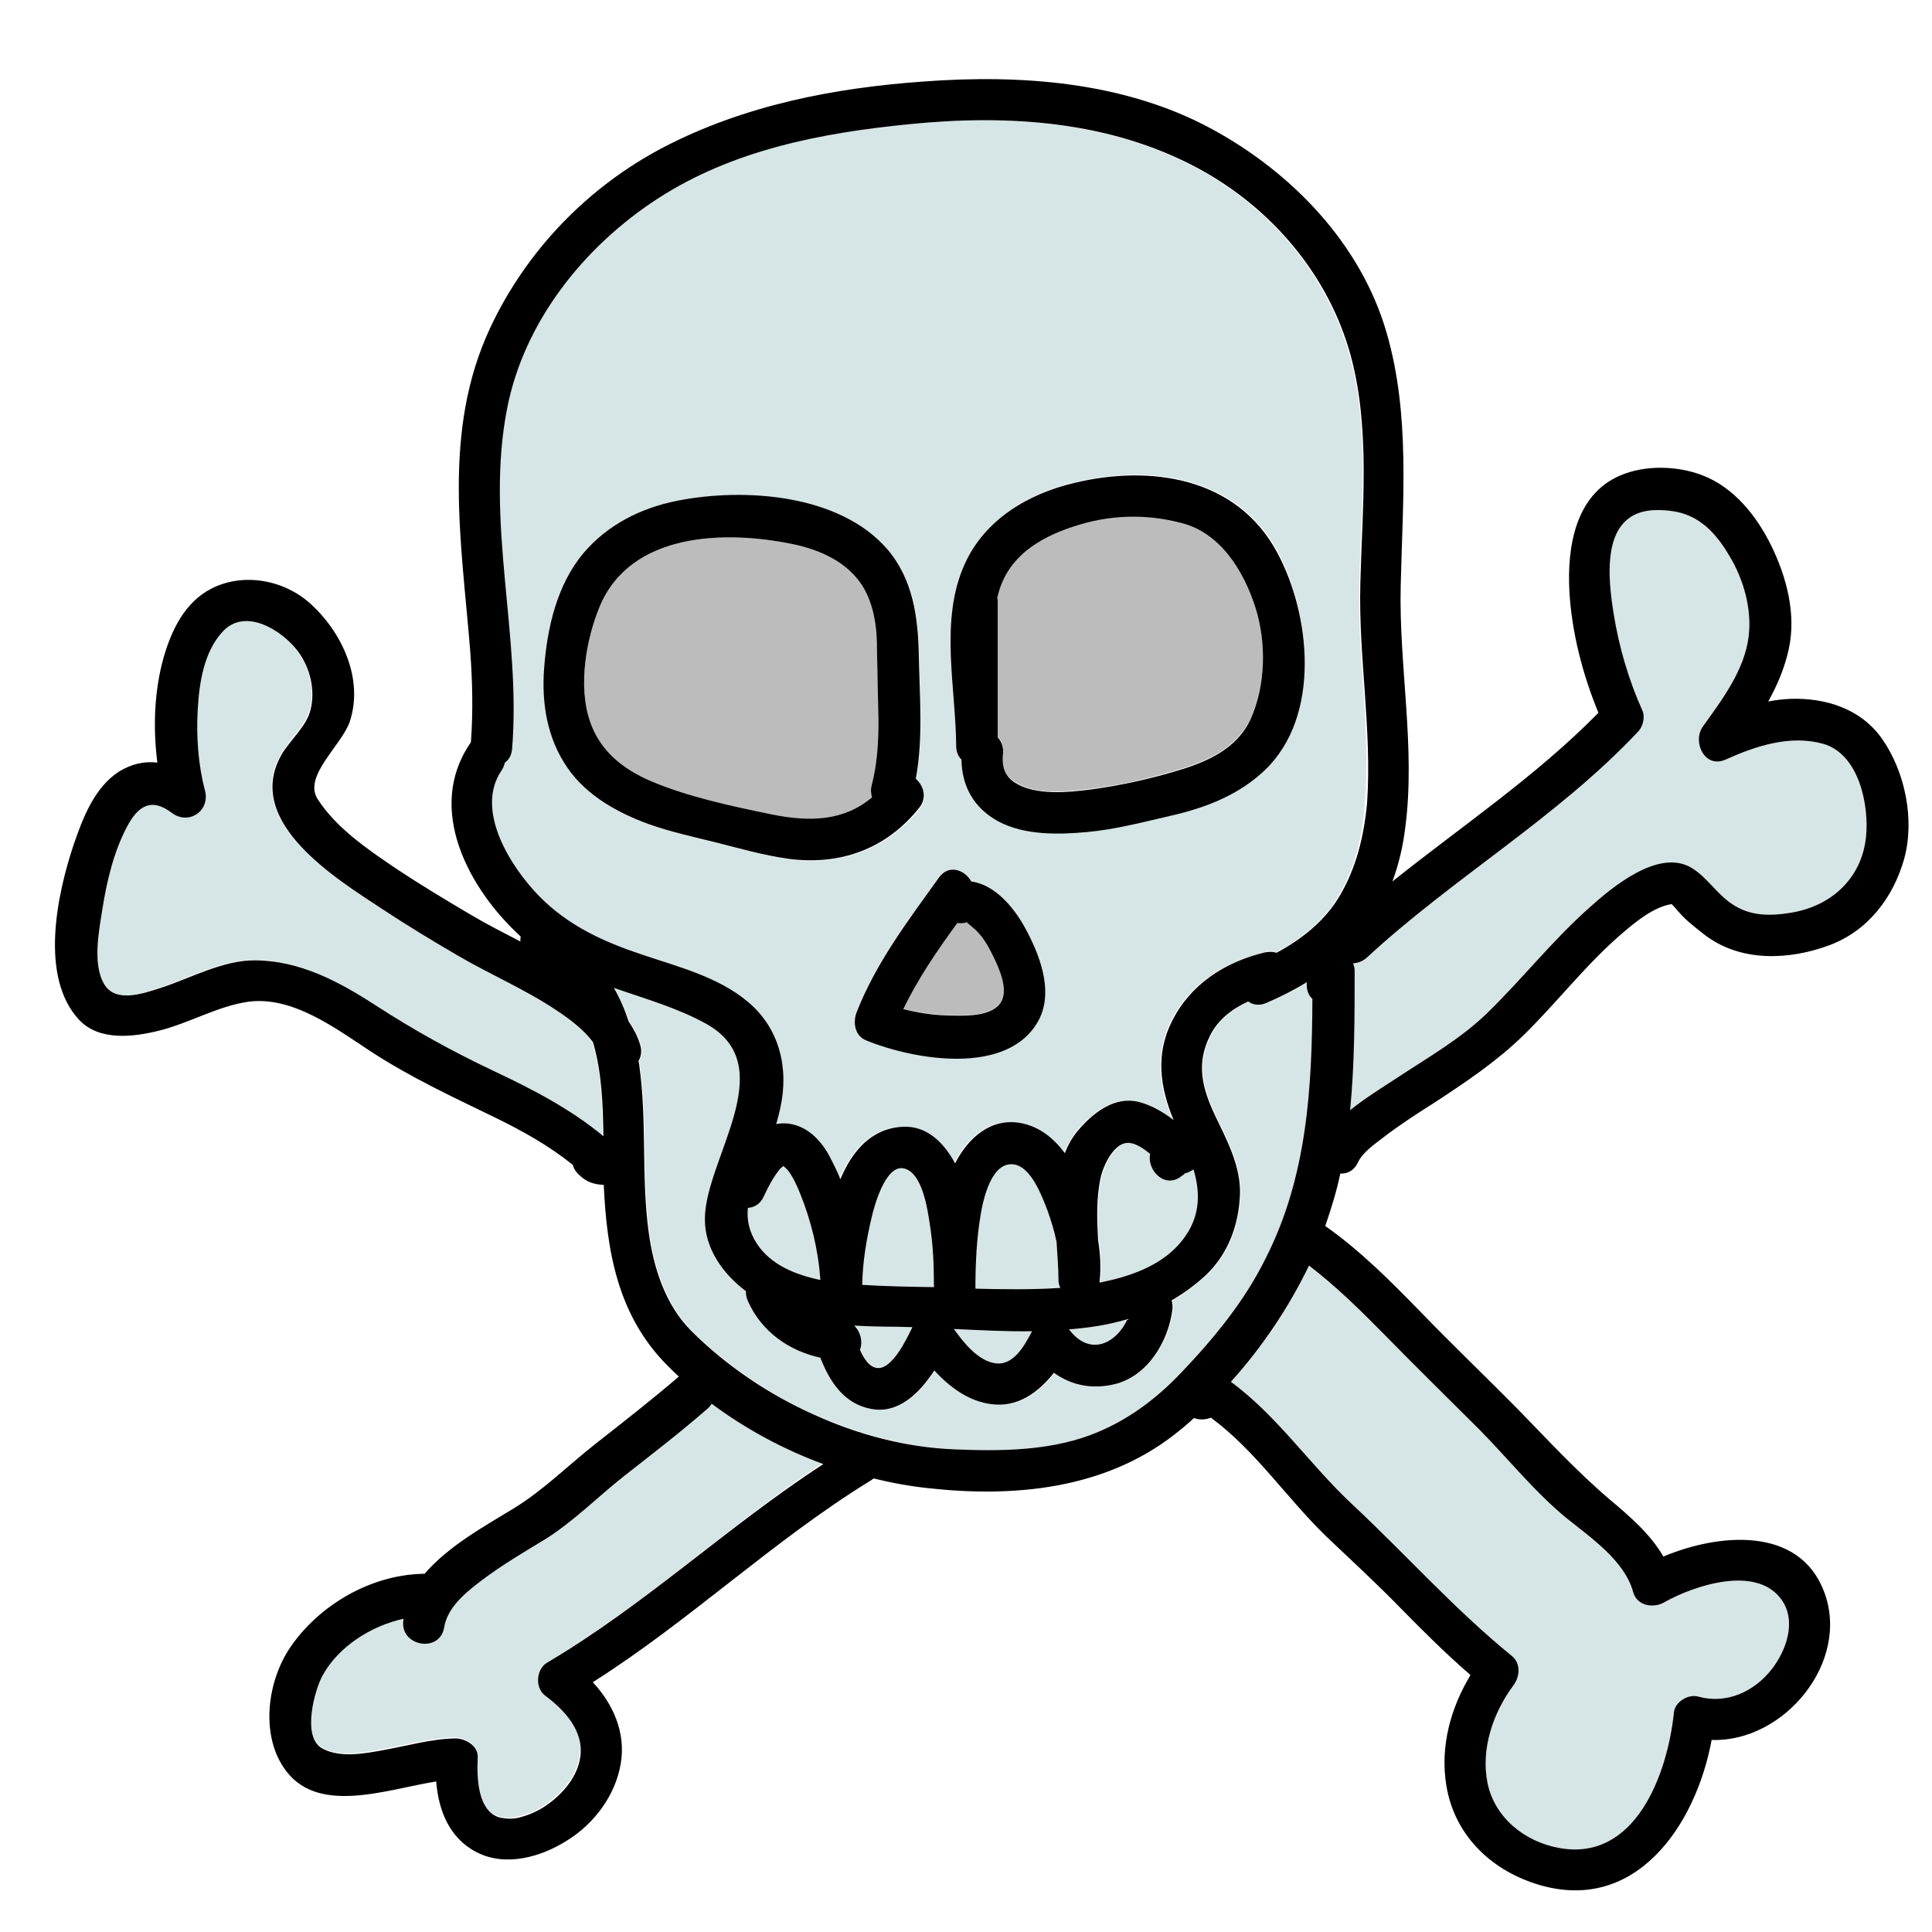
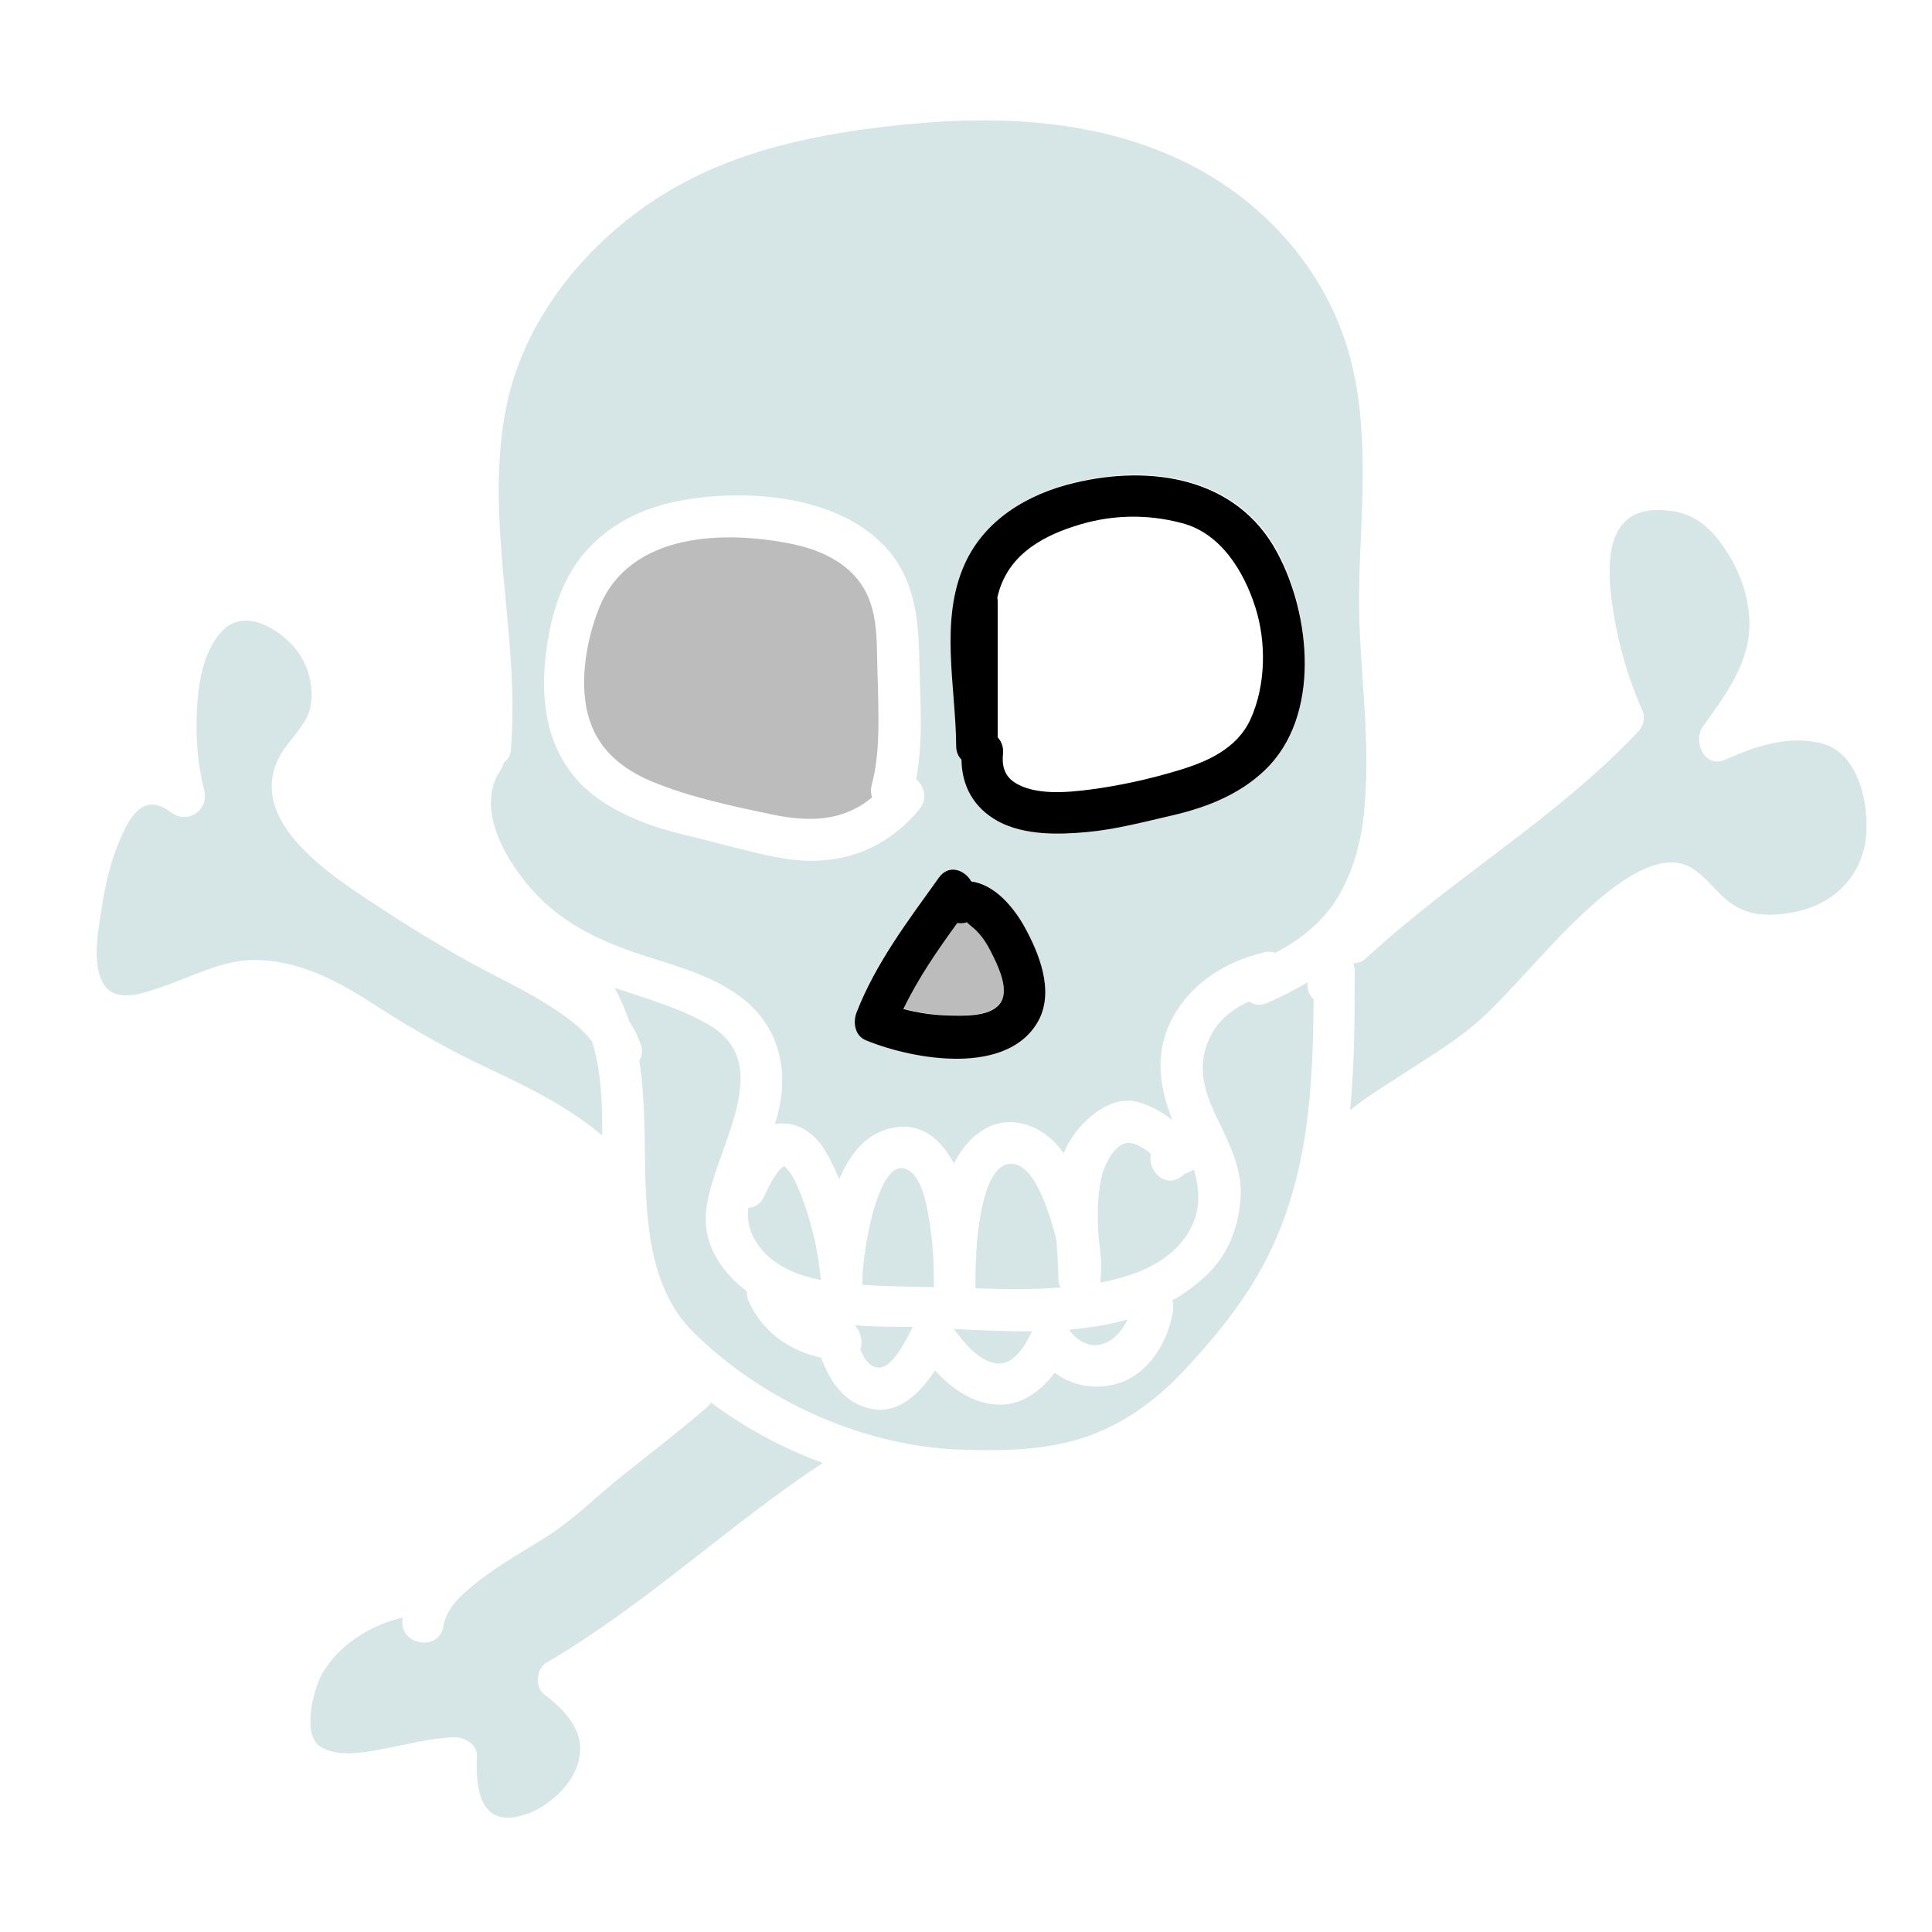
<svg xmlns="http://www.w3.org/2000/svg" version="1.1" id="Layer_1" x="0px" y="0px" width="100" height="100" viewBox="0 0 512 512" enable-background="new 0 0 512 512" xml:space="preserve" style="fill: rgb(0, 0, 0);">
  <g>
    <g>
      <g>
        <path fill="#D6E5E5" d="M252.8,352.2c2.8,3.8,6.5,8.4,11.1,9.1c4.8,0.7,7.8-4.9,9.6-8.5C266.6,352.9,259.6,352.5,252.8,352.2z" />
      </g>
    </g>
    <g>
      <g>
        <path fill="#D6E5E5" d="M280.5,339c0-3.1-0.3-6.5-0.5-10c-0.6-2.9-1.5-5.8-2.4-8.3c-1.4-3.7-4.2-11.4-8.8-12.2&#10;&#09;&#09;&#09;&#09;c-6-1.1-8.1,9.1-8.9,13.2c-1.2,6.5-1.4,13.1-1.4,19.7c7.5,0.3,15.1,0.4,22.6-0.2C280.7,340.6,280.5,339.9,280.5,339z" />
      </g>
    </g>
    <g>
      <g>
        <path fill="#D6E5E5" d="M283.3,352.4c5.5,7.3,12.5,3.8,15.5-2.7C293.8,351.1,288.6,351.9,283.3,352.4z" />
      </g>
    </g>
    <g>
      <g>
        <path fill="#D6E5E5" d="M246.4,324.4c-0.6-3.9-2-14-7.1-14.8c-4.7-0.7-7.5,10-8.3,13c-1.4,5.8-2.4,11.9-2.5,17.9&#10;&#09;&#09;&#09;&#09;c6.3,0.4,12.7,0.5,19,0.6C247.5,335.6,247.3,329.9,246.4,324.4z" />
      </g>
    </g>
    <g>
      <g>
        <path fill="#D6E5E5" d="M212.1,316.2c-0.8-2-1.7-4.1-3-5.8c-0.5-0.7-1.1-1.2-1.4-1.4c-0.2,0.3-0.9,0.8-0.9,0.8&#10;&#09;&#09;&#09;&#09;c-1.9,2.2-3.1,4.7-4.3,7.3c-0.9,2-2.5,2.9-4.2,3c-0.3,3.2,0.2,6.3,2.4,9.5c3.7,5.6,10.2,8.3,16.8,9.6&#10;&#09;&#09;&#09;&#09;C216.9,331.4,214.9,323.3,212.1,316.2z" />
      </g>
    </g>
    <g>
      <g>
        <path fill="#D6E5E5" d="M157.1,276.6c-0.1-0.2-0.1-0.4-0.2-0.6c-2.5-3.3-6.1-6-9.4-8.2c-8.3-5.6-17.4-9.5-26.1-14.5&#10;&#09;&#09;&#09;&#09;c-6.7-3.9-13.5-8-20-12.3c-12.3-8.1-37.2-23.2-27-41.1c2.2-3.8,6.6-7.6,7.7-11.9c1.3-5.2-0.1-11-3.2-15.3&#10;&#09;&#09;&#09;&#09;c-4.1-5.6-14-12.1-20.2-5.3c-4.9,5.4-6.1,13.5-6.5,20.5c-0.4,7,0.1,14.5,1.9,21.4c1.4,5.4-4.3,9.3-8.8,6c-5.2-4-8.8-1.9-11.8,3.6&#10;&#09;&#09;&#09;&#09;c-3.5,6.7-5.4,14.1-6.5,21.5c-0.9,5.8-2.8,14.9,0.4,20.3c3.1,5.2,10.3,2.6,15,1c8-2.6,16.5-7.4,25.1-7.3&#10;&#09;&#09;&#09;&#09;c11.9,0.1,22.1,5.6,31.8,11.9c10.2,6.6,20.3,12.3,31.3,17.4c10.2,4.8,20.3,9.9,29,17.2C159.6,292.8,159.4,284.4,157.1,276.6z" />
      </g>
    </g>
    <g>
      <g>
        <path fill="#D6E5E5" d="M144.4,449.2c-2.8-2-2.4-7,0.6-8.7c26-15.2,47.9-36.2,73-52.8c-10.6-3.9-20.6-9.3-29.6-16&#10;&#09;&#09;&#09;&#09;c-0.3,0.5-0.7,1-1.2,1.4c-7.1,6.1-14.5,11.8-21.8,17.6c-7,5.5-13.6,12.3-21.1,16.9c-5.6,3.5-11.4,6.8-16.7,10.8&#10;&#09;&#09;&#09;&#09;c-4.1,3.2-9.2,7.1-10.1,12.6c-1.2,7-12,4.9-10.8-2.1c0-0.1,0-0.2,0-0.2c-8.6,1.9-17.2,7.5-21.4,15c-2.2,4-5.5,16.3-0.2,19.3&#10;&#09;&#09;&#09;&#09;c4.8,2.8,11.5,1.4,16.8,0.4c6.2-1.1,12.4-2.9,18.6-3c2.7,0,6.1,1.9,5.9,5.1c-0.3,6,0.2,13.7,5.3,15.7c1.1,0.5,3.8,0.7,5.6,0.2&#10;&#09;&#09;&#09;&#09;c2.7-0.7,5-1.6,7.2-3.2c4.6-3.1,8.4-7.7,9.1-13C154.7,458.7,149.8,453.2,144.4,449.2z" />
      </g>
    </g>
    <g>
      <g>
        <path fill="#D6E5E5" d="M346.5,261c0-0.2,0-0.5,0-0.7c-3.4,2.1-7,3.9-10.7,5.5c-1.9,0.8-3.5,0.5-4.8-0.4c-4.2,1.9-8,4.8-10.1,9&#10;&#09;&#09;&#09;&#09;c-3.8,7.5-2.1,14,1.3,21.2c3.1,6.5,6.9,13.6,6.6,21c-0.3,8-3.1,15.6-8.9,21.2c-2.9,2.7-5.9,5-9.2,6.8c0.2,0.7,0.3,1.6,0.2,2.5&#10;&#09;&#09;&#09;&#09;c-1.1,8.3-6.6,17.4-15.2,19.7c-6.1,1.6-11.7,0.3-16.2-3c-4,5.3-9.6,9.3-16.7,8.3c-6-0.8-10.9-4.5-15-8.9c-4,6-9.5,11.5-16.6,10.2&#10;&#09;&#09;&#09;&#09;c-7.3-1.3-11.2-7.1-13.6-13.6c-8.3-1.8-15.6-6.8-19.2-15c-0.4-0.9-0.5-1.8-0.5-2.6c-6.1-4.6-10.9-11.3-10.9-19.1&#10;&#09;&#09;&#09;&#09;c0-16,20.5-40.5,0.5-51.7c-7.7-4.4-16.3-6.8-24.6-9.6c1.5,2.8,2.8,5.8,3.9,8.9c1.2,1.8,2.2,3.8,3,6c0.6,1.7,0.3,3.3-0.4,4.5&#10;&#09;&#09;&#09;&#09;c0.1,0.3,0.1,0.7,0.2,1c2.1,14.7,0.5,29.6,2.5,44.3c1.3,9.5,4.4,19.2,11.3,26.2c9.2,9.2,20.5,16.8,32.3,22.1&#10;&#09;&#09;&#09;&#09;c11.8,5.3,24.6,8.7,37.6,9.3c11.8,0.5,24.4,0.4,35.6-3.7c9.4-3.5,17.5-9.4,24.4-16.7c8.6-9.1,16.7-19,22.4-30.2&#10;&#09;&#09;&#09;&#09;c11-21.6,12.3-45.1,12.4-68.8C347.1,264,346.5,262.7,346.5,261z" />
      </g>
    </g>
    <g>
      <g>
-         <path fill="#D6E5E5" d="M472.1,423.9c-6.7-9.2-23.1-3.8-31,0.7c-2.9,1.6-7.3,0.9-8.3-2.7c-2.3-8.4-11.4-14.4-17.8-19.7&#10;&#09;&#09;&#09;&#09;c-8.4-6.8-15.3-15.6-22.9-23.3c-8.4-8.4-16.9-16.7-25.2-25.2c-6.3-6.4-12.8-12.7-20-18.2c-5.3,11-12.4,21.6-20.7,30.8&#10;&#09;&#09;&#09;&#09;c12.4,9.1,21.1,22.1,32.3,32.6c14.1,13.2,27.1,27.8,42.1,40c2.5,2,2.2,5.4,0.5,7.8c-5.4,7.3-8.7,16.8-6.9,25.9&#10;&#09;&#09;&#09;&#09;c1.8,9.2,9.8,15.5,18.8,17.2c20.3,3.9,28.9-19.6,30.6-35.8c0.3-2.8,3.7-5.1,6.4-4.3c7.4,2,14.8-1.3,19.5-7.2&#10;&#09;&#09;&#09;&#09;C473.4,437.4,476.2,429.6,472.1,423.9z" />
-       </g>
+         </g>
    </g>
    <g>
      <g>
        <path fill="#D6E5E5" d="M237.4,351.6c-3.6,0-7.3-0.1-10.9-0.4c1.7,1.7,2.2,4.4,1.5,6.4c1,2.5,2.4,4.5,4.4,4.8&#10;&#09;&#09;&#09;&#09;c4,0.7,7.8-7.5,9.5-10.8C240.3,351.7,238.9,351.6,237.4,351.6z" />
      </g>
    </g>
    <g>
      <g>
        <path fill="#D6E5E5" d="M316.4,309.9c-0.7,0.5-1.5,0.9-2.4,1.1c0,0.1-0.2,0.3-0.8,0.7c-4.4,3.5-9.2-1.5-8.2-5.9&#10;&#09;&#09;&#09;&#09;c-1.7-1.4-3.6-2.6-5.4-2.9c-4.1-0.5-7,6-7.7,9.1c-1.2,5.5-1.1,11.1-0.7,16.6c0.6,3.7,0.8,7.5,0.4,11.1c0,0.1,0,0.1,0,0.2&#10;&#09;&#09;&#09;&#09;c7.7-1.5,15.7-4.2,21-10.1C318.2,323.4,318.4,316.8,316.4,309.9z" />
      </g>
    </g>
    <g>
      <g>
        <path fill="#D6E5E5" d="M360.2,154.7c0.5-19.8,2.8-40.9-2.5-60.3c-5.8-21.4-21-39.3-40.5-49.8c-23.4-12.6-50.4-14.2-76.4-11.7&#10;&#09;&#09;&#09;&#09;c-23.4,2.3-46.9,6.8-66.9,19.8c-19.3,12.6-35.3,32.5-39.8,55.5c-5.9,30,3.8,60.2,1.3,90.4c-0.1,1.7-0.9,2.8-1.9,3.5&#10;&#09;&#09;&#09;&#09;c-0.2,0.7-0.4,1.4-0.9,2.1c-7.2,10.6,2.6,25.8,10.1,33.4c7.7,7.8,17,12,27.2,15.4c9.5,3.1,20.2,5.8,28,12.5&#10;&#09;&#09;&#09;&#09;c8.3,7.1,10.9,17.6,8.6,28.1c-0.3,1.5-0.7,2.9-1.1,4.3c0.5-0.1,1-0.2,1.5-0.2c5.6-0.2,9.9,3.6,12.4,8.3c1.1,2.1,2.2,4.2,3.1,6.5&#10;&#09;&#09;&#09;&#09;c3.2-7.6,8.3-13.5,16.6-13.9c6.4-0.3,10.9,4.3,13.8,9.7c3.4-6.6,9.3-12.1,17.3-10.7c5,0.9,8.9,4,11.8,8c1-2.4,2.3-4.6,4-6.6&#10;&#09;&#09;&#09;&#09;c3.8-4.3,9.4-8.5,15.5-7c3.5,0.9,6.5,2.7,9.3,4.8c-3.4-8.5-4.8-17.3-0.4-26.2c4.9-9.8,14.2-15.7,24.6-18.2&#10;&#09;&#09;&#09;&#09;c1.1-0.3,2.2-0.2,3.1,0.1c6.8-3.6,13-8.5,16.8-15.2c4.4-7.6,6.3-15.9,6.9-24.6C363.3,193.4,359.7,174.1,360.2,154.7z&#10;&#09;&#09;&#09;&#09; M209.1,227.7c-6.5-0.9-12.8-2.7-19.1-4.3c-6-1.6-12.1-2.8-18-4.9c-8.2-3-16.5-7.5-21.5-14.9c-5.4-7.8-6.8-17.1-6.2-26.4&#10;&#09;&#09;&#09;&#09;c0.8-10.7,3.4-22.2,10.5-30.6c6.4-7.5,15.2-11.9,24.8-13.8c17.8-3.5,43-1.7,55.7,12.9c6.9,7.9,8.1,18,8.3,28.1&#10;&#09;&#09;&#09;&#09;c0.2,10.8,1.2,22-0.8,32.7c2.1,1.8,3.1,5.1,0.9,7.9C234.9,225.1,222.8,229.6,209.1,227.7z M275.3,270.2c-8,15-33.1,10.6-45.8,5.4&#10;&#09;&#09;&#09;&#09;c-2.9-1.2-3.5-4.7-2.5-7.4c5.1-13.1,13.7-24.4,21.8-35.7c2.6-3.6,6.9-2.1,8.6,1c6.1,0.8,11.2,6.8,14.1,12&#10;&#09;&#09;&#09;&#09;C275.3,252.5,279.4,262.4,275.3,270.2z M335.4,203.9c-6.8,6.5-15.6,9.9-24.6,12c-7.4,1.7-14.9,3.7-22.5,4.4&#10;&#09;&#09;&#09;&#09;c-7.6,0.7-16.5,0.9-23.5-2.8c-6.7-3.5-9.7-9.4-9.8-16.4c-0.9-0.8-1.4-2-1.4-3.6c-0.1-15.7-4.5-33.3,2.3-48.3&#10;&#09;&#09;&#09;&#09;c5.3-11.7,16.7-18.5,28.9-21.4c20.3-4.9,43.2-1.5,53.9,18.5C347.3,162.8,350.2,189.8,335.4,203.9z" />
      </g>
    </g>
    <g>
      <g>
-         <path fill="#BCBCBC" d="M332.7,160.8c-3-9.5-9.2-19.8-19.6-22.4c-9.5-2.4-19.2-2.1-28.5,0.9c-9.6,3.2-18,8.5-20.3,18.9&#10;&#09;&#09;&#09;&#09;c0.1,0.4,0.1,0.8,0.1,1.2v35.8c1,1.1,1.6,2.6,1.4,4.4c-0.3,3.1,0.3,5.8,3,7.5c5.4,3.7,14.3,2.7,20.4,1.9&#10;&#09;&#09;&#09;&#09;c7.6-0.9,15.3-2.7,22.6-4.9c7.9-2.3,16-5.8,19.6-13.7C335.5,181.6,335.6,170.1,332.7,160.8z" />
-       </g>
+         </g>
    </g>
    <g>
      <g>
        <path fill="#D6E5E5" d="M483.1,197.1c-8.8-2.4-17.8,0.6-25.8,4.2c-5.6,2.5-8.8-4.8-6-8.8c5.1-7.1,11-14.9,12.1-23.8&#10;&#09;&#09;&#09;&#09;c0.9-7.3-1.3-15.1-5.1-21.4c-3.7-6.1-8.2-11-15.5-11.9c-4-0.5-8.5-0.4-11.7,2.4c-6.2,5.4-4.6,17.6-3.5,24.6&#10;&#09;&#09;&#09;&#09;c1.4,8.9,4,17.7,7.7,26c0.8,1.7,0.2,4.1-1.1,5.4c-21.5,22.9-49.1,38.8-72,60c-1.1,1-2.3,1.5-3.6,1.5c0.3,0.6,0.4,1.2,0.4,1.9&#10;&#09;&#09;&#09;&#09;c0,12.3,0,24.7-1.2,37c4-3.3,8.7-6.1,12.8-8.8c8.2-5.4,16.8-10.3,23.8-17.2c9.1-8.9,17.1-18.9,26.5-27.4&#10;&#09;&#09;&#09;&#09;c6.1-5.5,18.6-16.1,27.4-10.8c4,2.4,6.7,6.8,10.6,9.5c4.8,3.3,10,3.3,15.6,2.4c10.6-1.7,18.8-9,20-20&#10;&#09;&#09;&#09;&#09;C495.4,213.5,492.7,199.8,483.1,197.1z" />
      </g>
    </g>
    <g>
      <g>
        <path fill="#BCBCBC" d="M263.3,253.5c-1.1-2.3-2.6-4.9-4.4-6.8c-0.6-0.6-2.8-2.3-2.6-2.4c-0.9,0.3-1.8,0.3-2.6,0.2&#10;&#09;&#09;&#09;&#09;c-5.2,7.3-10.4,14.8-14.3,22.8c3.8,1,7.8,1.6,11.6,1.7c3.9,0.1,11.1,0.5,13.9-3C267.6,262.8,264.8,256.7,263.3,253.5z" />
      </g>
    </g>
    <g>
      <g>
        <path fill="#BCBCBC" d="M231,208.1c1.5-5.6,1.8-11.5,1.8-17.3c0-6.3-0.3-12.5-0.4-18.7c-0.1-5-0.5-10-2.6-14.5&#10;&#09;&#09;&#09;&#09;c-3.6-7.8-11.6-11.7-19.7-13.4c-17.9-3.7-43-3.2-51.2,16.6c-3.6,8.8-5.7,21-2.6,30.2c2.6,7.9,8.7,12.8,16.2,16&#10;&#09;&#09;&#09;&#09;c10,4.2,21.4,6.6,31.9,8.8c10.3,2.2,19.2,1.8,26.7-4.5C230.8,210.4,230.7,209.3,231,208.1z" />
      </g>
    </g>
    <g>
      <g>
        <path d="M338.5,146.5c-10.7-20.1-33.7-23.4-53.9-18.5c-12.2,2.9-23.6,9.7-28.9,21.4c-6.8,14.9-2.4,32.6-2.3,48.3&#10;&#09;&#09;&#09;&#09;c0,1.6,0.6,2.8,1.4,3.6c0.1,7,3.2,12.8,9.8,16.4c7,3.7,15.9,3.5,23.5,2.8c7.6-0.7,15.1-2.7,22.5-4.4c9.1-2.1,17.8-5.5,24.6-12&#10;&#09;&#09;&#09;&#09;C350.2,189.8,347.3,162.8,338.5,146.5z M331.4,190.6c-3.6,7.9-11.7,11.4-19.6,13.7c-7.3,2.2-15.1,3.9-22.6,4.9&#10;&#09;&#09;&#09;&#09;c-6.1,0.8-15,1.7-20.4-1.9c-2.7-1.8-3.3-4.5-3-7.5c0.2-1.8-0.4-3.3-1.4-4.4v-35.8c0-0.4,0-0.8-0.1-1.2&#10;&#09;&#09;&#09;&#09;c2.3-10.5,10.7-15.8,20.3-18.9c9.3-3.1,19.1-3.4,28.5-0.9c10.4,2.6,16.6,12.9,19.6,22.4C335.6,170.1,335.5,181.6,331.4,190.6z" />
      </g>
    </g>
    <g>
      <g>
-         <path d="M242.7,206.4c2-10.7,1-21.9,0.8-32.7c-0.2-10.1-1.5-20.1-8.3-28.1c-12.7-14.7-37.9-16.4-55.7-12.9&#10;&#09;&#09;&#09;&#09;c-9.6,1.9-18.4,6.3-24.8,13.8c-7.1,8.4-9.7,19.9-10.5,30.6c-0.7,9.3,0.8,18.6,6.2,26.4c5.1,7.4,13.3,11.9,21.5,14.9&#10;&#09;&#09;&#09;&#09;c5.9,2.1,12,3.4,18,4.9c6.3,1.6,12.6,3.4,19.1,4.3c13.7,1.8,25.8-2.6,34.5-13.4C245.8,211.5,244.8,208.2,242.7,206.4z&#10;&#09;&#09;&#09;&#09; M231.1,211.3c-7.5,6.3-16.4,6.6-26.7,4.5c-10.6-2.2-22-4.6-31.9-8.8c-7.5-3.2-13.6-8.1-16.2-16c-3.1-9.2-1-21.5,2.6-30.2&#10;&#09;&#09;&#09;&#09;c8.2-19.8,33.3-20.3,51.2-16.6c8.1,1.7,16.1,5.5,19.7,13.4c2.1,4.6,2.6,9.6,2.6,14.5c0.1,6.3,0.3,12.5,0.4,18.7&#10;&#09;&#09;&#09;&#09;c0,5.8-0.3,11.6-1.8,17.3C230.7,209.3,230.8,210.4,231.1,211.3z" />
-       </g>
+         </g>
    </g>
    <g>
      <g>
-         <path d="M498.7,195.7c-5.6-7.9-14.9-10.8-24.2-10.5c-2,0.1-3.9,0.3-5.9,0.7c2.4-4.3,4.3-8.8,5.4-13.7c2.1-9.3-0.5-19.2-4.6-27.6&#10;&#09;&#09;&#09;&#09;c-3.9-7.9-9.9-15.5-18.4-18.7c-6.6-2.5-15.1-2.7-21.6,0.1c-12,5.1-14.1,19.1-13.5,30.6c0.6,10.9,3.5,22.1,7.7,32.3&#10;&#09;&#09;&#09;&#09;c-16.5,16.8-36.2,30-54.6,44.7c1.7-4.6,2.8-9.3,3.4-14.2c2.8-21.2-1.7-42.8-1.2-64.1c0.5-22.4,2.6-45.2-3.7-67&#10;&#09;&#09;&#09;&#09;c-6.8-23.7-25.3-42.8-46.7-54.3c-23.1-12.4-50.4-14.3-76-12.4c-23.9,1.7-47.5,6.3-68.9,17.4c-20.1,10.5-36.4,27.4-46,47.9&#10;&#09;&#09;&#09;&#09;c-12.8,27.4-7.6,56.6-5.3,85.5c0.6,8,0.8,16.1,0.2,24.2c0,0,0,0.1,0,0.1c-0.1,0.1-0.2,0.2-0.2,0.3c-11.8,17.3-0.5,38.5,13.4,51.2&#10;&#09;&#09;&#09;&#09;c-0.1,0.4-0.1,0.9-0.1,1.3c-4.4-2.3-8.8-4.5-13-7c-6.8-4-13.6-8.1-20.2-12.5c-7.4-5-15.6-10.6-20.5-18.2&#10;&#09;&#09;&#09;&#09;c-4-6.1,6.4-14.3,8.5-20.6c3.7-11.2-2-23.5-10.3-31.1c-7-6.4-17.8-8.5-26.4-4.1c-7,3.6-10.5,10.9-12.6,18.1&#10;&#09;&#09;&#09;&#09;c-2.5,8.8-2.9,18.6-1.7,28c-3.4-0.4-6.8,0.3-10.2,2.4c-6.5,4.2-9.6,12.4-12,19.4c-4.4,13.2-9.1,35.1,1.5,46.4&#10;&#09;&#09;&#09;&#09;c5.4,5.7,14.5,4.5,21.3,2.8c7.9-2,15.3-6.4,23.3-7.6c11.8-1.7,23.3,7,32.6,13.1c10.7,7,22,12.2,33.5,17.8&#10;&#09;&#09;&#09;&#09;c7.1,3.5,13.9,7.3,20.1,12.3c0.2,0.9,0.7,1.7,1.5,2.5c2,2,4,2.7,6.7,2.8c0.8,17.6,3.7,34.7,16.9,47.9c1,1,2,2,3,2.9&#10;&#09;&#09;&#09;&#09;c-7.2,6.2-14.8,12.1-22.3,18c-7.1,5.6-13.7,12.2-21.4,16.9c-7.5,4.6-17.4,10-23.7,17.4c-0.3,0-0.6-0.1-0.9,0&#10;&#09;&#09;&#09;&#09;c-13.5,0.4-27.1,8.3-34.7,19.5c-5.9,8.7-7.9,22.5-1.8,31.7c8.5,13,26.9,6,40.5,3.8c0.6,7.7,3.5,15.1,10.8,18.8&#10;&#09;&#09;&#09;&#09;c7.7,3.9,17,1.2,23.8-3.1c7.2-4.4,12.9-12,14.3-20.4c1.4-8.2-2-15.8-7.4-21.6c25.6-16.2,47.6-37.4,73.4-53.3&#10;&#09;&#09;&#09;&#09;c0.4-0.2,0.7-0.5,1-0.7c4.9,1.2,9.8,2.1,14.7,2.6c22.7,2.5,46.5,0.2,65-14.2c1.8-1.4,3.5-2.8,5.2-4.4c1.4,0.5,3,0.5,4.5-0.1&#10;&#09;&#09;&#09;&#09;c11.7,8.6,20.1,21.3,30.4,31.3c6.7,6.4,13.5,12.6,19.9,19.2c6,6.1,12,12.1,18.5,17.7c-5.3,8.8-8.1,19-6.4,29.3&#10;&#09;&#09;&#09;&#09;c2.1,12.9,11.5,22.1,23.6,26c26.3,8.5,42.5-15.3,46.7-38.1c19.1,0.7,36.9-20.6,29.8-39.3c-6.6-17.4-27.8-15.5-42.6-9.3&#10;&#09;&#09;&#09;&#09;c-3.4-6-9.2-10.9-14.3-15.2c-8.8-7.5-16.5-15.9-24.6-24.2c-8.4-8.5-17-16.7-25.3-25.3c-8-8.2-16-16.3-25.4-22.9&#10;&#09;&#09;&#09;&#09;c1.6-4.6,3-9.2,4-13.9c1.9,0.1,3.7-0.8,4.7-3c1.2-2.6,4.3-4.7,6.6-6.5c4.3-3.3,8.9-6.3,13.5-9.2c8.4-5.5,16.5-10.9,23.7-17.9&#10;&#09;&#09;&#09;&#09;c9.1-8.9,16.9-19.2,26.6-27.4c3.4-2.9,8.1-6.7,12.7-7.4c0.1,0.1,0.2,0.2,0.3,0.3c0.6,0.6,1.1,1.3,1.7,1.9c2,2.3,4.3,4,6.7,5.9&#10;&#09;&#09;&#09;&#09;c9.5,7.3,22.3,6.8,33.1,2.8c10.2-3.8,16.9-12.6,19.8-22.8C507.5,217.3,504.9,204.5,498.7,195.7z M130.8,283.8&#10;&#09;&#09;&#09;&#09;c-11-5.2-21.1-10.8-31.3-17.4c-9.7-6.3-20-11.8-31.8-11.9c-8.6-0.1-17.1,4.7-25.1,7.3c-4.7,1.5-12,4.1-15-1&#10;&#09;&#09;&#09;&#09;c-3.2-5.4-1.3-14.5-0.4-20.3c1.2-7.4,3-14.9,6.5-21.5c3-5.6,6.5-7.6,11.8-3.6c4.5,3.4,10.3-0.5,8.8-6c-1.8-6.8-2.3-14.3-1.9-21.4&#10;&#09;&#09;&#09;&#09;c0.4-7,1.6-15.1,6.5-20.5c6.1-6.8,16.1-0.3,20.2,5.3c3.1,4.3,4.5,10.1,3.2,15.3c-1,4.3-5.5,8.1-7.7,11.9&#10;&#09;&#09;&#09;&#09;c-10.2,17.9,14.7,33,27,41.1c6.5,4.3,13.3,8.4,20,12.3c8.6,5,17.8,8.9,26.1,14.5c3.3,2.2,6.9,4.9,9.4,8.2&#10;&#09;&#09;&#09;&#09;c0.1,0.2,0.1,0.4,0.2,0.6c2.2,7.8,2.5,16.2,2.6,24.4C151.1,293.8,141,288.6,130.8,283.8z M145,440.6c-2.9,1.7-3.3,6.6-0.6,8.7&#10;&#09;&#09;&#09;&#09;c5.4,4,10.3,9.5,9.4,16.2c-0.7,5.3-4.6,9.9-9.1,13c-2.2,1.5-4.5,2.5-7.2,3.2c-1.8,0.5-4.5,0.2-5.6-0.2c-5.1-2-5.6-9.7-5.3-15.7&#10;&#09;&#09;&#09;&#09;c0.2-3.1-3.2-5.1-5.9-5.1c-6.3,0.1-12.5,1.9-18.6,3c-5.3,1-12,2.3-16.8-0.4c-5.3-3-2-15.3,0.2-19.3c4.1-7.5,12.7-13.1,21.4-15&#10;&#09;&#09;&#09;&#09;c0,0.1,0,0.1,0,0.2c-1.2,7,9.6,9.1,10.8,2.1c0.9-5.5,5.9-9.4,10.1-12.6c5.3-4,11.1-7.4,16.7-10.8c7.5-4.7,14.1-11.4,21.1-16.9&#10;&#09;&#09;&#09;&#09;c7.4-5.8,14.8-11.5,21.8-17.6c0.5-0.4,0.9-0.9,1.2-1.4c9,6.7,19,12.1,29.6,16C192.9,404.4,171,425.3,145,440.6z M313.1,363.7&#10;&#09;&#09;&#09;&#09;c-6.9,7.3-14.9,13.2-24.4,16.7c-11.2,4.1-23.8,4.2-35.6,3.7c-13-0.5-25.8-3.9-37.6-9.3c-11.8-5.3-23.1-12.9-32.3-22.1&#10;&#09;&#09;&#09;&#09;c-6.9-6.9-10-16.7-11.3-26.2c-2-14.7-0.4-29.6-2.5-44.3c0-0.3-0.1-0.7-0.2-1c0.7-1.2,1-2.7,0.4-4.5c-0.7-2.2-1.7-4.1-3-6&#10;&#09;&#09;&#09;&#09;c-1-3.1-2.3-6.1-3.9-8.9c8.3,2.9,16.9,5.3,24.6,9.6c20,11.3-0.5,35.8-0.5,51.7c0,7.8,4.7,14.4,10.9,19.1&#10;&#09;&#09;&#09;&#09;c-0.1,0.8,0.1,1.6,0.5,2.6c3.6,8.1,10.9,13.2,19.2,15c2.5,6.4,6.3,12.3,13.6,13.6c7.1,1.3,12.7-4.2,16.6-10.2&#10;&#09;&#09;&#09;&#09;c4.1,4.4,9,8.1,15,8.9c7.1,1,12.6-3.1,16.7-8.3c4.6,3.3,10.1,4.5,16.2,3c8.7-2.2,14.1-11.3,15.2-19.7c0.1-0.9,0-1.7-0.2-2.5&#10;&#09;&#09;&#09;&#09;c3.3-1.9,6.3-4.1,9.2-6.8c5.8-5.6,8.6-13.2,8.9-21.2c0.3-7.5-3.5-14.5-6.6-21c-3.4-7.2-5.1-13.7-1.3-21.2c2.1-4.2,5.9-7.1,10.1-9&#10;&#09;&#09;&#09;&#09;c1.2,0.9,2.9,1.2,4.8,0.4c3.7-1.6,7.3-3.4,10.7-5.5c0,0.2,0,0.5,0,0.7c0,1.7,0.6,2.9,1.5,3.7c-0.1,23.7-1.4,47.2-12.4,68.8&#10;&#09;&#09;&#09;&#09;C329.9,344.7,321.7,354.7,313.1,363.7z M198.2,320.1c1.7-0.1,3.3-1,4.2-3c1.2-2.6,2.5-5.1,4.3-7.3c0,0,0.7-0.6,0.9-0.8&#10;&#09;&#09;&#09;&#09;c0.3,0.3,0.9,0.7,1.4,1.4c1.3,1.8,2.2,3.8,3,5.8c2.9,7.1,4.9,15.2,5.4,23c-6.7-1.4-13.1-4-16.8-9.6&#10;&#09;&#09;&#09;&#09;C198.5,326.4,197.9,323.3,198.2,320.1z M237.4,351.6c1.4,0,2.9,0.1,4.4,0.1c-1.6,3.3-5.5,11.5-9.5,10.8c-1.9-0.3-3.3-2.3-4.4-4.8&#10;&#09;&#09;&#09;&#09;c0.8-2.1,0.2-4.7-1.5-6.4C230.2,351.5,233.8,351.6,237.4,351.6z M228.5,340.5c0.1-6,1.1-12,2.5-17.9c0.7-3,3.6-13.7,8.3-13&#10;&#09;&#09;&#09;&#09;c5.1,0.8,6.5,10.9,7.1,14.8c0.9,5.5,1.1,11.1,1.1,16.7C241.2,341,234.8,340.9,228.5,340.5z M273.5,352.8&#10;&#09;&#09;&#09;&#09;c-1.9,3.6-4.8,9.1-9.6,8.5c-4.6-0.6-8.4-5.3-11.1-9.1C259.6,352.5,266.6,352.9,273.5,352.8z M258.5,341.5&#10;&#09;&#09;&#09;&#09;c0-6.6,0.3-13.2,1.4-19.7c0.7-4.1,2.9-14.2,8.9-13.2c4.6,0.8,7.4,8.6,8.8,12.2c0.9,2.5,1.8,5.4,2.4,8.3c0.2,3.5,0.5,6.8,0.5,10&#10;&#09;&#09;&#09;&#09;c0,0.8,0.2,1.6,0.5,2.2C273.6,341.8,266,341.7,258.5,341.5z M313.1,311.7c0.6-0.4,0.9-0.6,0.8-0.7c0.9-0.2,1.7-0.6,2.4-1.1&#10;&#09;&#09;&#09;&#09;c2,6.8,1.8,13.5-3.9,19.9c-5.3,5.9-13.3,8.6-21,10.1c0-0.1,0-0.1,0-0.2c0.4-3.7,0.2-7.4-0.4-11.1c-0.3-5.6-0.5-11.1,0.7-16.6&#10;&#09;&#09;&#09;&#09;c0.7-3.1,3.6-9.6,7.7-9.1c1.8,0.2,3.7,1.5,5.4,2.9C303.9,310.1,308.7,315.2,313.1,311.7z M298.8,349.6c-3,6.5-10,10-15.5,2.7&#10;&#09;&#09;&#09;&#09;C288.6,351.9,293.8,351.1,298.8,349.6z M366.9,353.7c8.3,8.5,16.8,16.8,25.2,25.2c7.6,7.7,14.6,16.5,22.9,23.3&#10;&#09;&#09;&#09;&#09;c6.4,5.2,15.5,11.3,17.8,19.7c1,3.7,5.4,4.4,8.3,2.7c8-4.5,24.4-9.9,31-0.7c4.1,5.7,1.3,13.5-2.6,18.5c-4.7,6-12.1,9.3-19.5,7.2&#10;&#09;&#09;&#09;&#09;c-2.7-0.7-6.2,1.5-6.4,4.3c-1.7,16.2-10.2,39.7-30.6,35.8c-9-1.7-16.9-8-18.8-17.2c-1.8-9.1,1.5-18.6,6.9-25.9&#10;&#09;&#09;&#09;&#09;c1.7-2.3,2-5.8-0.5-7.8c-15-12.2-28-26.8-42.1-40c-11.3-10.5-19.9-23.5-32.3-32.6c8.3-9.2,15.4-19.8,20.7-30.8&#10;&#09;&#09;&#09;&#09;C354.1,340.9,360.5,347.2,366.9,353.7z M355.1,237.3c-3.9,6.7-10.1,11.6-16.8,15.2c-0.9-0.3-2-0.3-3.1-0.1&#10;&#09;&#09;&#09;&#09;c-10.5,2.5-19.7,8.4-24.6,18.2c-4.5,8.9-3.1,17.7,0.4,26.2c-2.8-2.1-5.8-3.9-9.3-4.8c-6.2-1.5-11.7,2.7-15.5,7&#10;&#09;&#09;&#09;&#09;c-1.8,2-3.1,4.2-4,6.6c-3-4-6.8-7.1-11.8-8c-8-1.4-13.9,4.1-17.3,10.7c-2.9-5.4-7.4-10-13.8-9.7c-8.3,0.4-13.4,6.3-16.6,13.9&#10;&#09;&#09;&#09;&#09;c-0.9-2.3-2-4.4-3.1-6.5c-2.6-4.7-6.9-8.5-12.4-8.3c-0.5,0-1,0.1-1.5,0.2c0.4-1.4,0.8-2.9,1.1-4.3c2.3-10.5-0.2-21.1-8.6-28.1&#10;&#09;&#09;&#09;&#09;c-7.8-6.6-18.5-9.3-28-12.5c-10.2-3.4-19.5-7.6-27.2-15.4c-7.5-7.6-17.3-22.8-10.1-33.4c0.5-0.7,0.7-1.4,0.9-2.1&#10;&#09;&#09;&#09;&#09;c1-0.7,1.7-1.8,1.9-3.5c2.5-30.2-7.2-60.4-1.3-90.4c4.5-23,20.4-42.9,39.8-55.5c20-13,43.5-17.5,66.9-19.8&#10;&#09;&#09;&#09;&#09;c26-2.6,53-0.9,76.4,11.7c19.5,10.5,34.7,28.4,40.5,49.8c5.2,19.4,3,40.5,2.5,60.3c-0.5,19.3,3.1,38.7,1.8,58&#10;&#09;&#09;&#09;&#09;C361.5,221.4,359.5,229.8,355.1,237.3z M494.5,221.9c-1.2,11-9.3,18.3-20,20c-5.6,0.9-10.8,0.9-15.6-2.4c-4-2.7-6.6-7.1-10.6-9.5&#10;&#09;&#09;&#09;&#09;c-8.8-5.3-21.3,5.3-27.4,10.8c-9.5,8.5-17.4,18.5-26.5,27.4c-7,6.9-15.6,11.8-23.8,17.2c-4.1,2.7-8.7,5.5-12.8,8.8&#10;&#09;&#09;&#09;&#09;c1.2-12.3,1.2-24.7,1.2-37c0-0.7-0.2-1.3-0.4-1.9c1.2-0.1,2.5-0.5,3.6-1.5c22.9-21.2,50.5-37.1,72-60c1.2-1.3,1.8-3.7,1.1-5.4&#10;&#09;&#09;&#09;&#09;c-3.7-8.2-6.3-17.1-7.7-26c-1.1-7-2.7-19.3,3.5-24.6c3.2-2.8,7.7-2.9,11.7-2.4c7.4,0.9,11.9,5.8,15.5,11.9&#10;&#09;&#09;&#09;&#09;c3.8,6.3,6,14.1,5.1,21.4c-1.1,8.9-7,16.7-12.1,23.8c-2.9,4,0.4,11.3,6,8.8c8-3.6,17-6.6,25.8-4.2&#10;&#09;&#09;&#09;&#09;C492.7,199.8,495.4,213.5,494.5,221.9z" />
-       </g>
+         </g>
    </g>
    <g>
      <g>
        <path d="M271.5,245.6c-2.9-5.2-7.9-11.2-14.1-12c-1.7-3.1-6-4.7-8.6-1c-8.1,11.3-16.7,22.6-21.8,35.7c-1,2.6-0.5,6.2,2.5,7.4&#10;&#09;&#09;&#09;&#09;c12.7,5.2,37.8,9.6,45.8-5.4C279.4,262.4,275.3,252.5,271.5,245.6z M264.9,266.1c-2.8,3.5-10,3.1-13.9,3&#10;&#09;&#09;&#09;&#09;c-3.8-0.1-7.8-0.7-11.6-1.7c3.9-8.1,9-15.5,14.3-22.8c0.8,0.1,1.7,0.1,2.6-0.2c-0.2,0.1,2,1.7,2.6,2.4c1.9,1.9,3.3,4.5,4.4,6.8&#10;&#09;&#09;&#09;&#09;C264.8,256.7,267.6,262.8,264.9,266.1z" />
      </g>
    </g>
  </g>
</svg>